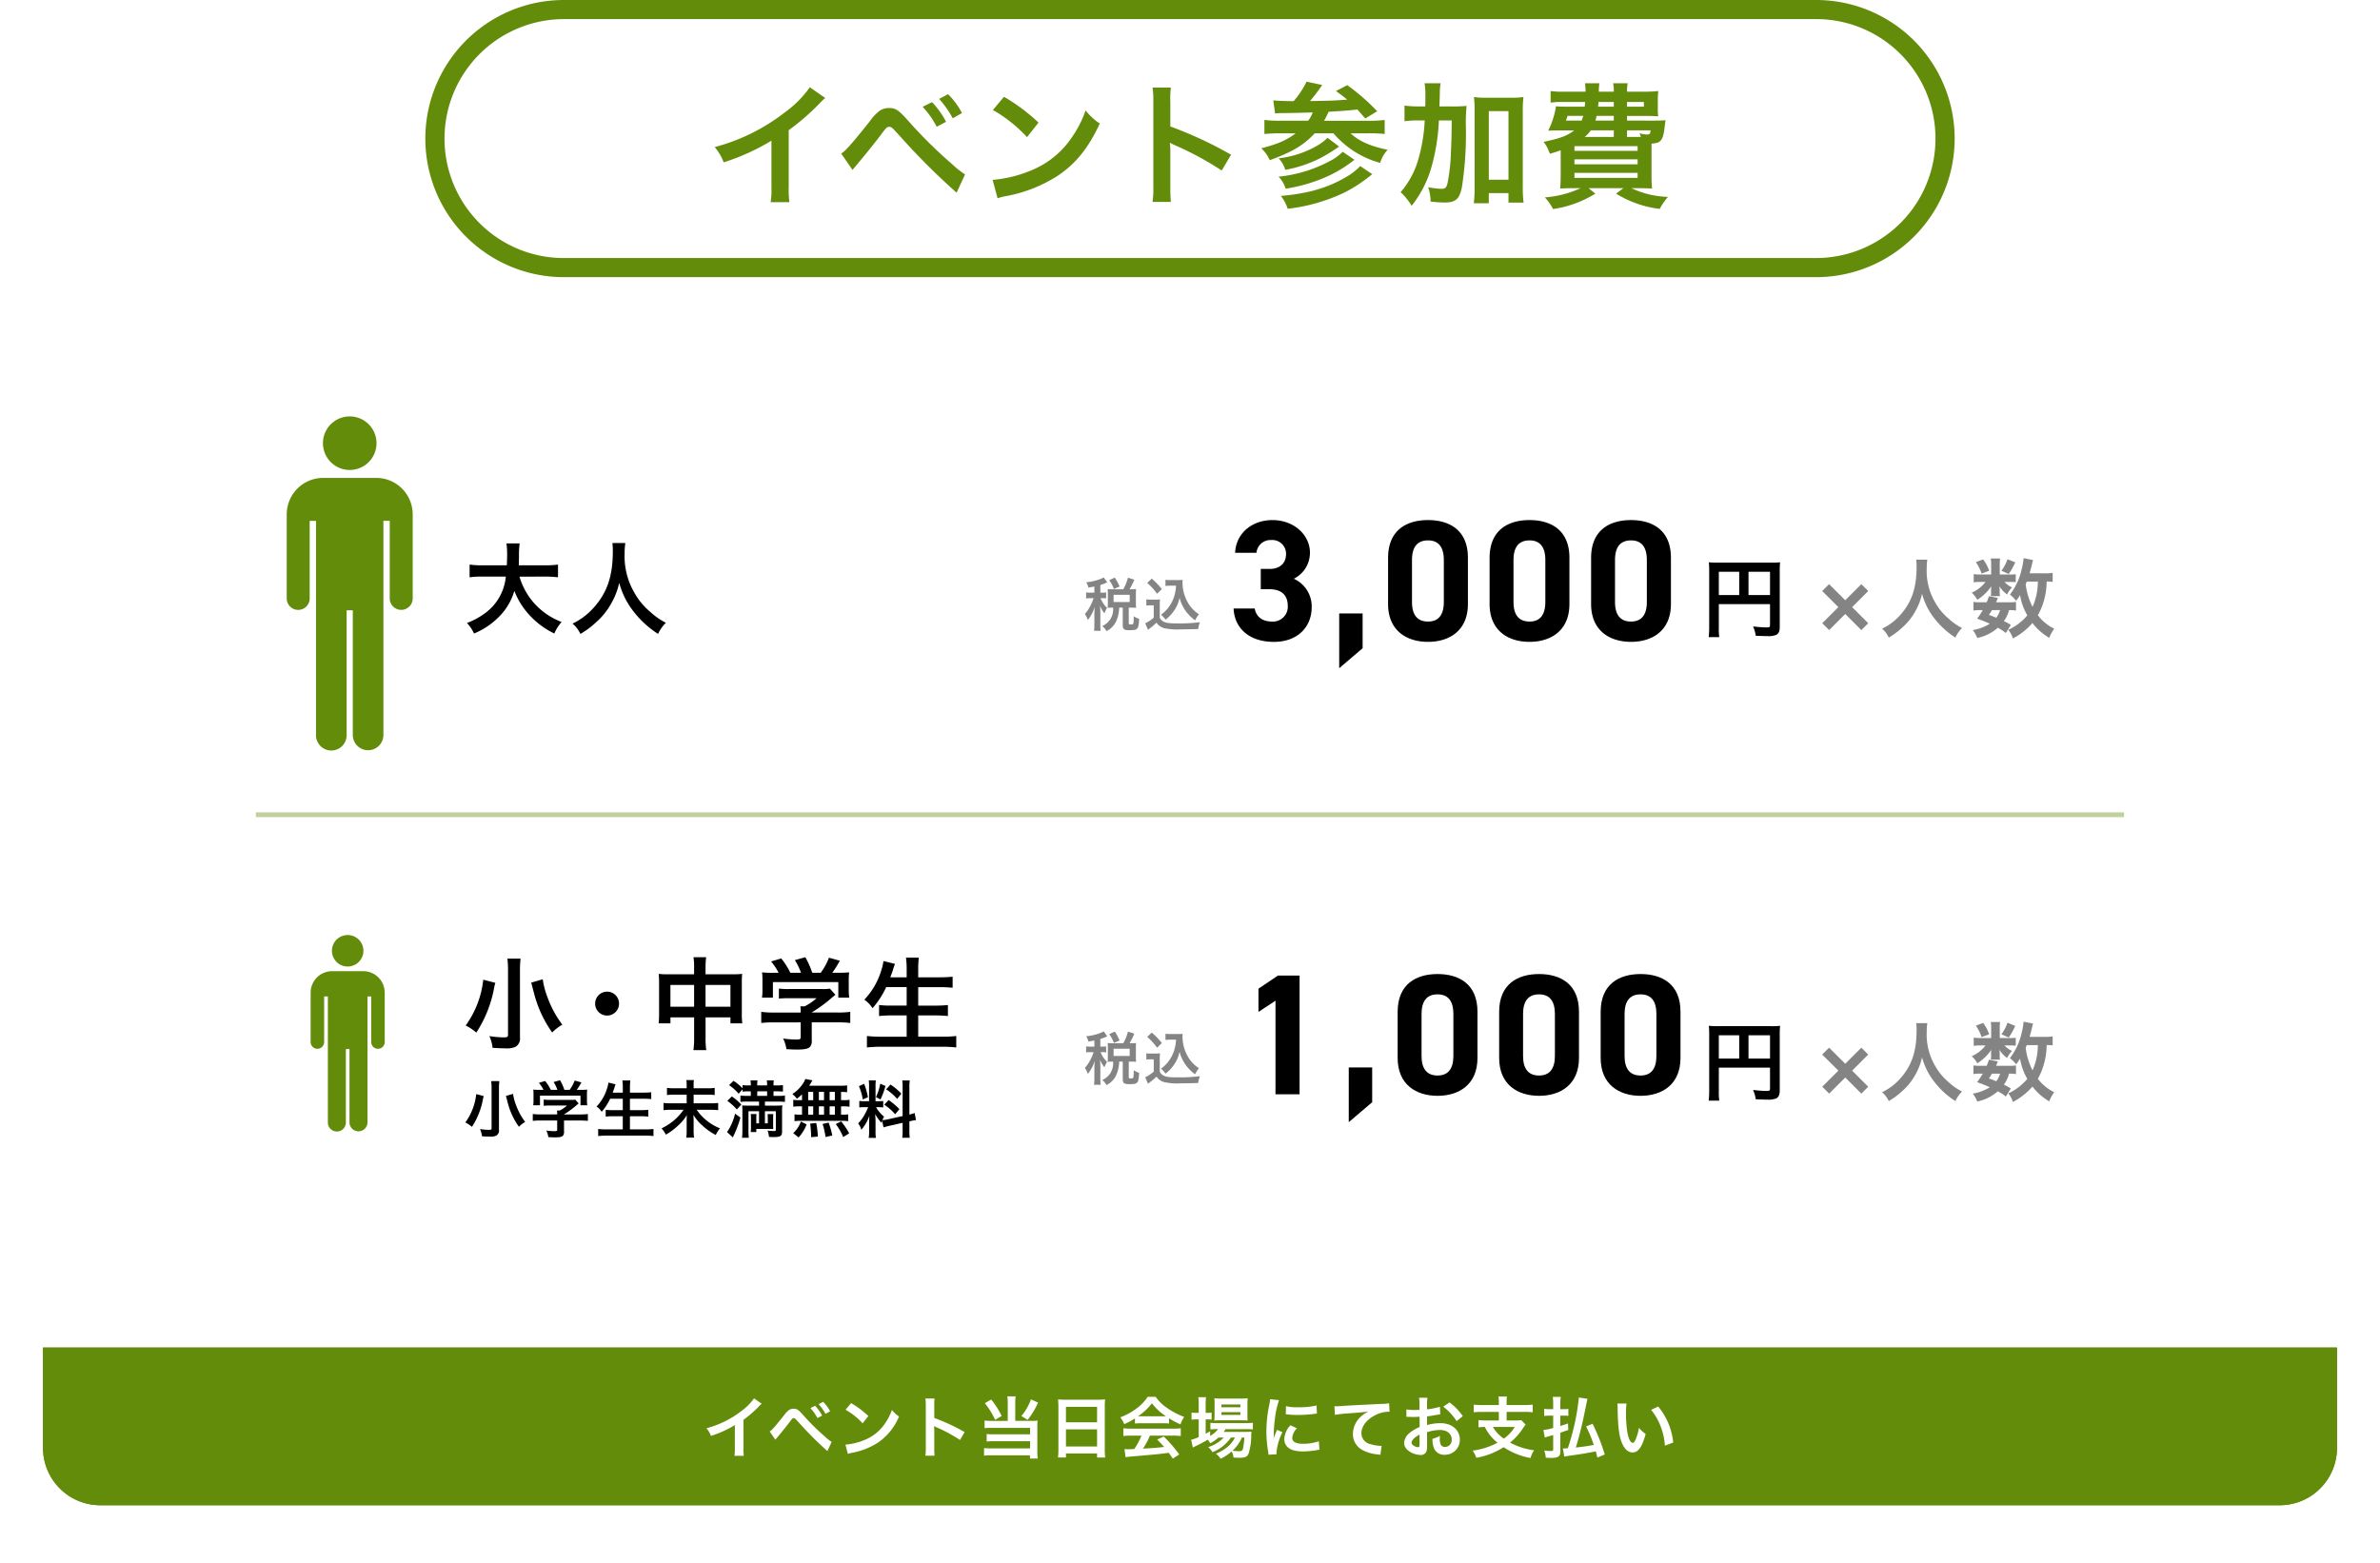
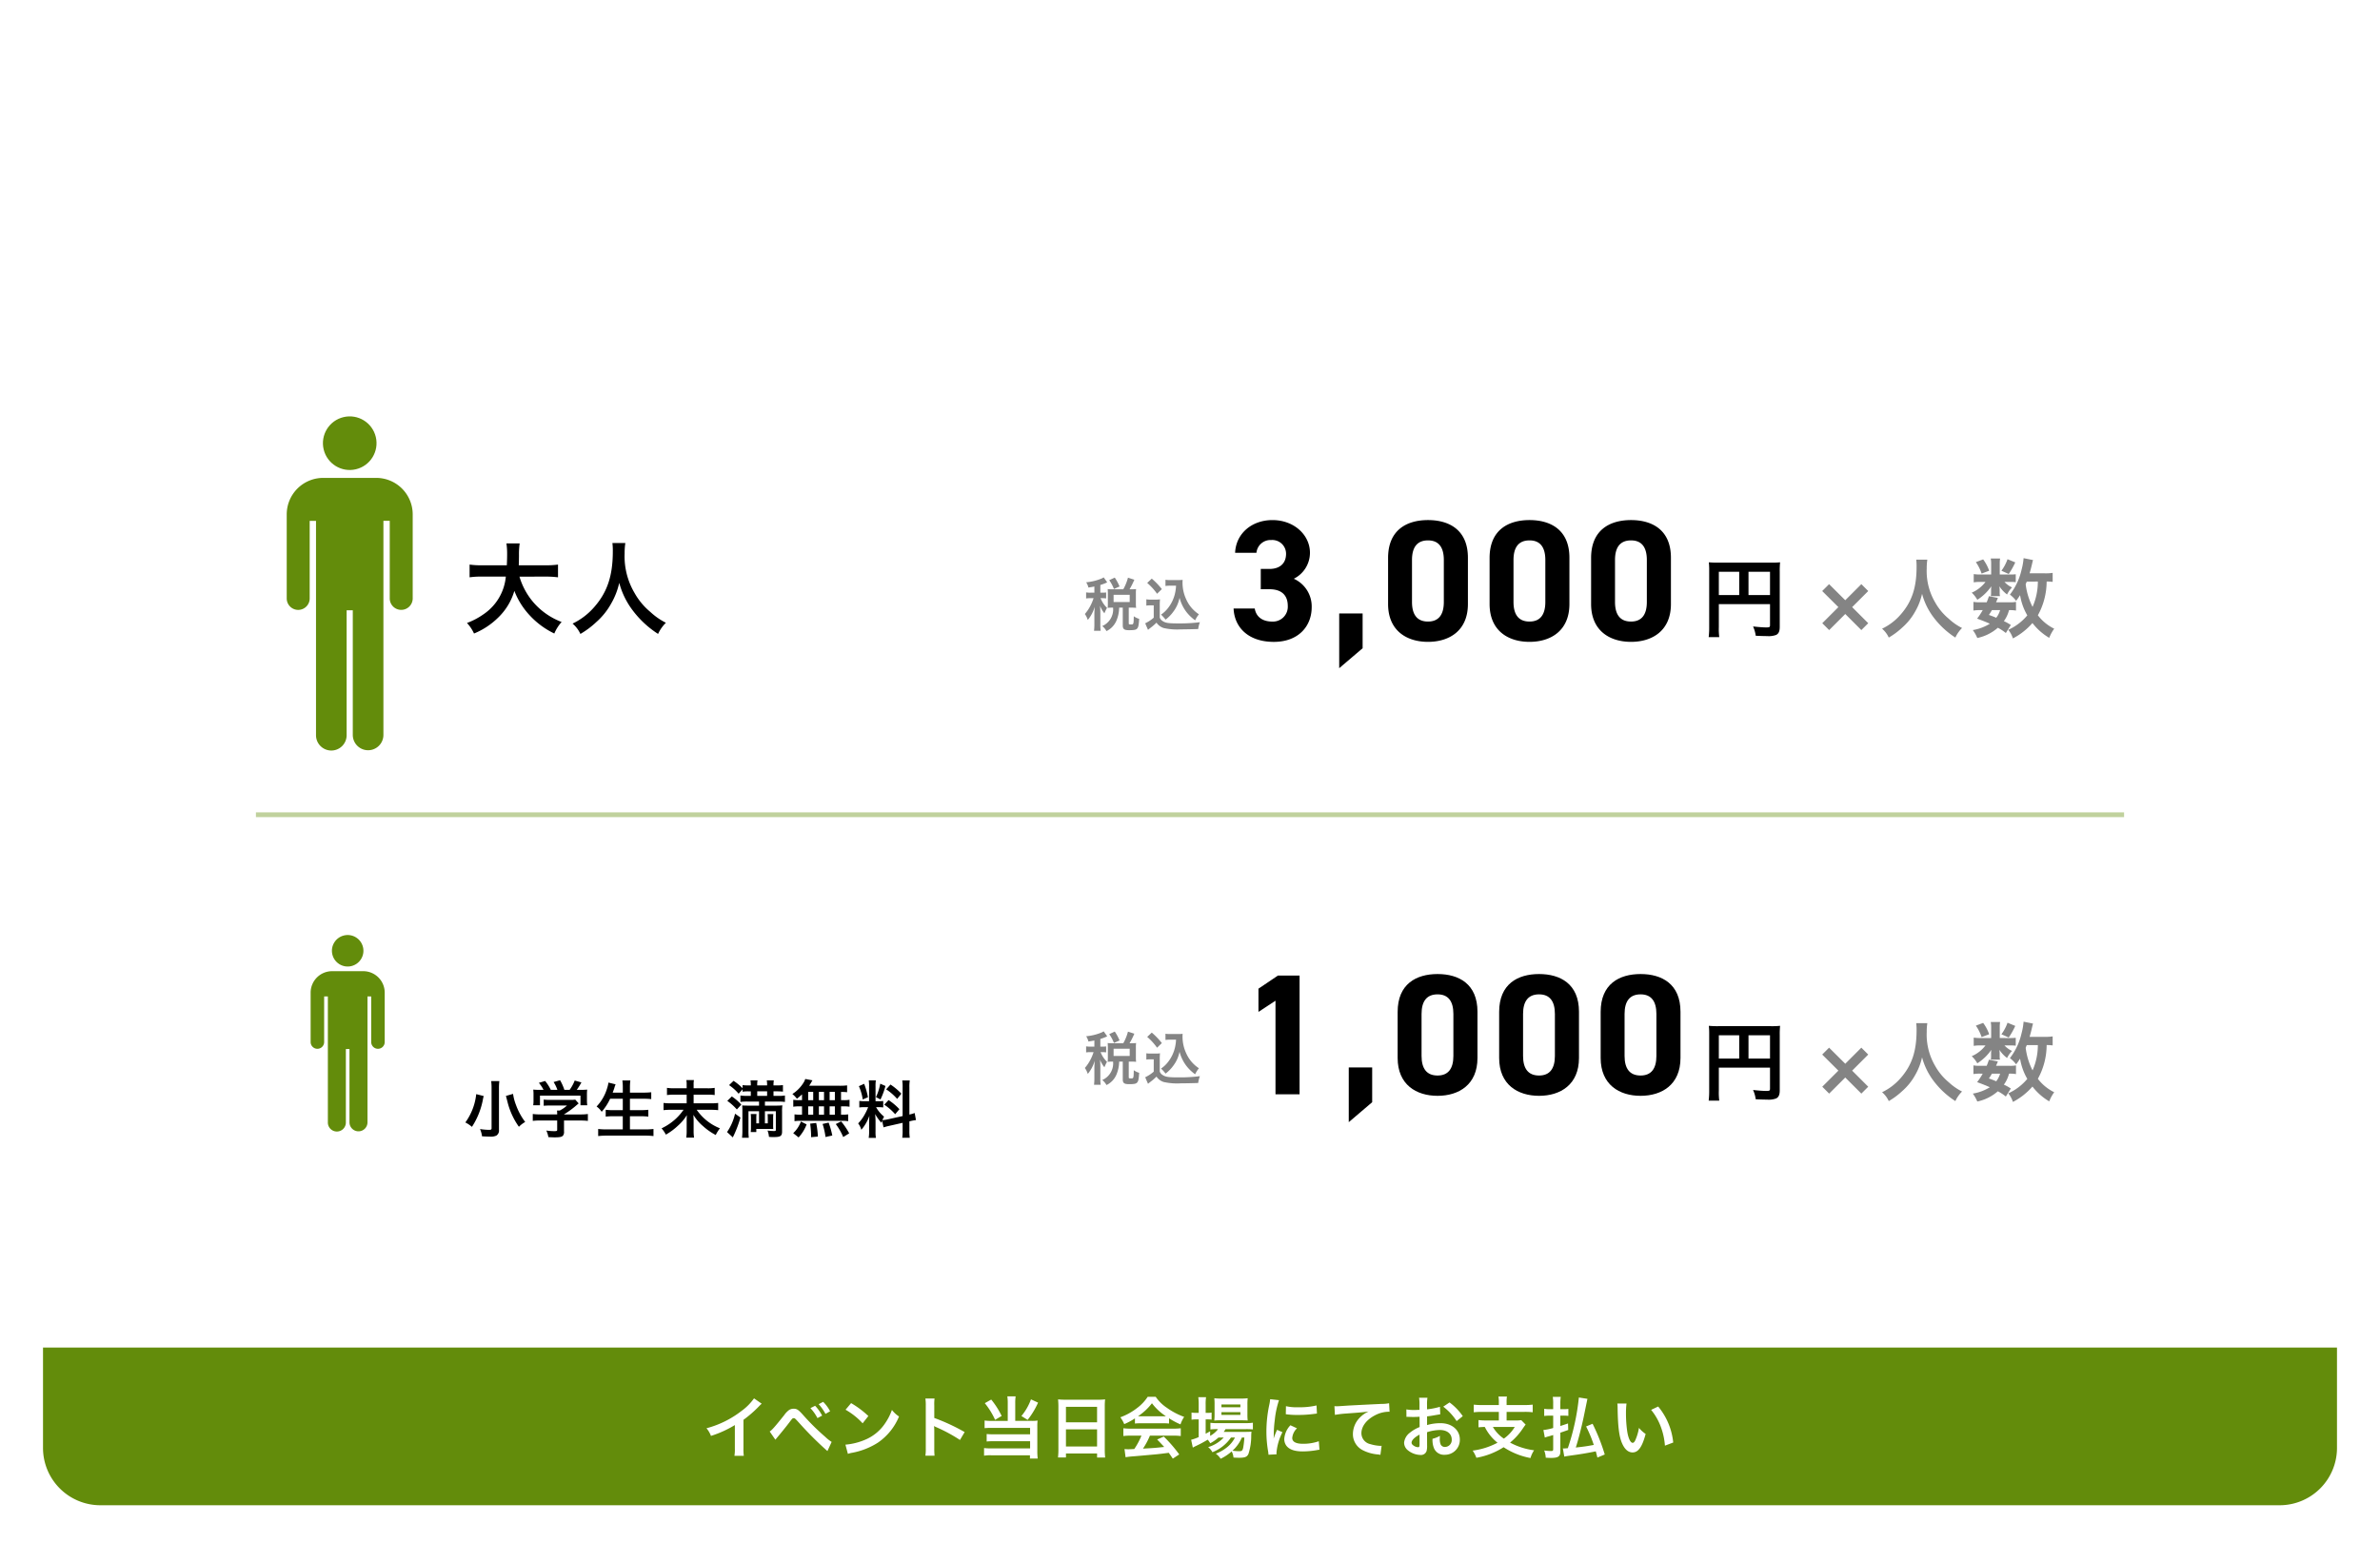
<svg xmlns="http://www.w3.org/2000/svg" width="498" height="327" viewBox="0 0 498 327">
  <defs>
    <filter id="a" x="0" y="19" width="498" height="308" filterUnits="userSpaceOnUse">
      <feOffset dy="3" />
      <feGaussianBlur stdDeviation="3" result="blur" />
      <feFlood flood-opacity=".161" />
      <feComposite operator="in" in2="blur" />
      <feComposite in="SourceGraphic" />
    </filter>
  </defs>
  <g data-name="グループ 1333">
    <g filter="url(#a)">
      <path data-name="パス 1724" d="M21 25h456a12 12 0 0112 12v266a12 12 0 01-12 12H21a12 12 0 01-12-12V37a12 12 0 0112-12z" fill="#fff" />
    </g>
    <path data-name="パス 1725" d="M118 0h262a29 29 0 010 58H118a29 29 0 010-58z" fill="#fff" />
-     <path data-name="長方形 8 - アウトライン" d="M118 4a25.008 25.008 0 00-9.73 48.037A24.84 24.84 0 00118 54h262a25.008 25.008 0 009.73-48.037A24.84 24.84 0 00380 4H118m0-4h262a29 29 0 010 58H118a29 29 0 010-58z" fill="#638c0b" />
-     <path data-name="パス 1726" d="M169.452 18.264a22.4 22.4 0 01-5.208 5.236 40.892 40.892 0 01-14.7 7.28 10.532 10.532 0 011.876 3.192 45.366 45.366 0 0010-4.536v9.856a15.749 15.749 0 01-.168 3.024h3.92a21.182 21.182 0 01-.14-3.108V27.252a49.514 49.514 0 006.608-5.768 11.534 11.534 0 011.036-.98zm8.932 17.3c.392-.476.5-.616.952-1.148 1.512-1.792 3.864-4.7 5.012-6.244s1.26-1.624 1.708-1.624c.476 0 .476 0 2.268 1.96a142.678 142.678 0 0011.844 11.82l1.764-3.836a16.829 16.829 0 01-2.66-2.1 96.212 96.212 0 01-9.072-8.932c-2.128-2.408-2.772-2.856-4.172-2.856a3.561 3.561 0 00-1.9.532 9.478 9.478 0 00-2.1 2.212c-3.752 4.7-5.208 6.356-6.02 6.776zm14.672-13.216A18.9 18.9 0 01196 26.524l1.96-1.036a18.146 18.146 0 00-2.94-4.116zm8.232 1.316a15.5 15.5 0 00-2.912-3.948l-1.876.98a20.63 20.63 0 012.856 4.06zm6.468-.644a29.4 29.4 0 017.14 5.684l2.408-3.052a39.656 39.656 0 00-7.224-5.4zm.98 18.48a9.912 9.912 0 011.848-.472 30.244 30.244 0 0010.668-4.2c3.836-2.548 6.5-5.852 8.876-10.976a12.074 12.074 0 01-2.968-2.744 23.381 23.381 0 01-2.856 5.6 18.707 18.707 0 01-8.316 6.86 26.68 26.68 0 01-8.288 2.072zm36.264.76a30.782 30.782 0 01-.112-3.108V31.76a14.476 14.476 0 00-.112-1.9 9.047 9.047 0 00.952.476 66.246 66.246 0 019.908 5.344l1.96-3.3a82.262 82.262 0 00-12.712-5.912V21.26a18.77 18.77 0 01.116-2.94h-3.84a18 18 0 01.168 2.856v17.948a18.862 18.862 0 01-.168 3.136zm21.808-18.508a11.992 11.992 0 011.456-.084 281.39 281.39 0 006.412-.14 6.317 6.317 0 01-.952 1.736h-5.88a23.983 23.983 0 01-3.276-.168v2.94c.9-.084 2.072-.14 3.332-.14h3.22c-2.016 1.484-3.64 2.212-7.2 3.136a7.208 7.208 0 011.764 2.492c4.736-1.736 7.06-3.108 9.416-5.624h3.92a19.622 19.622 0 009.772 6.188 6.927 6.927 0 011.564-2.748c-3.584-.728-5.992-1.792-7.756-3.444h3.836a32.933 32.933 0 013.3.14V25.1a22.986 22.986 0 01-3.332.168h-9.348c.42-.756.588-1.092.952-1.876 2.716-.168 4.088-.252 6.02-.476l1.652 1.876 2.492-1.512a43.985 43.985 0 00-6.272-5.46l-2.352 1.232c1.148.84 1.484 1.092 2.352 1.792-2.436.2-3.024.224-7.784.308.812-.952 1.6-2.016 2.3-3a4.1 4.1 0 01.252-.364l-3.276-.7a18.467 18.467 0 01-2.716 4.088c-1.932-.028-3.36-.084-4.256-.168zm17.808 11a12.233 12.233 0 01-2.916 2.272c-3.888 2.296-7.948 3.476-13.688 3.976a8.352 8.352 0 011.428 2.688 37.256 37.256 0 0011.676-3.3 30.75 30.75 0 006.02-3.948zm-6.832-5.908a10.393 10.393 0 01-1.96 1.512 20.719 20.719 0 01-8.26 2.772 6.256 6.256 0 011.372 2.412 26.472 26.472 0 007.2-2.38 34.966 34.966 0 004.06-2.492zm3.164 2.916a10.082 10.082 0 01-2.716 1.96 28.562 28.562 0 01-10.7 3.248 6.34 6.34 0 011.484 2.52 33.634 33.634 0 008.092-2.3 26.785 26.785 0 006.3-3.752zm20.244-9.492c.084-2.464.084-2.464.084-3a9.908 9.908 0 01.168-1.848h-3.36a14.654 14.654 0 01.168 2.492c0 1.484 0 1.54-.028 2.352h-1.26a20.579 20.579 0 01-3.08-.168v3.276a19.63 19.63 0 012.828-.168h1.4a35.072 35.072 0 01-1.312 8.04 17.993 17.993 0 01-3.728 6.972 12.519 12.519 0 012.3 2.856 23.29 23.29 0 004.28-8.572 42.443 42.443 0 001.428-9.3h2.688c-.056 4.1-.056 4.1-.168 6.56a39 39 0 01-.728 6.64c-.252.924-.5 1.12-1.288 1.12a17.526 17.526 0 01-2.744-.34 9.6 9.6 0 01.5 3 26.817 26.817 0 002.94.2c2.3 0 3.108-.728 3.612-3.192a73.281 73.281 0 00.84-12.46 35.434 35.434 0 01.14-4.564 30.69 30.69 0 01-3.136.112zm10.332 18.144h4.116V42.4h3.16a23.5 23.5 0 01-.168-3.108V23.248a22.192 22.192 0 01.14-2.94 16.144 16.144 0 01-2.52.14h-5.32a16.812 16.812 0 01-2.52-.14 22.192 22.192 0 01.14 2.94V39.32a26.015 26.015 0 01-.168 3.22h3.136zm0-17.164h4.116v14.364h-4.116zm28.924 1.988v-.98h3.78c1.008 0 1.848.028 2.744.084a13.066 13.066 0 01-.084-1.988v-1.12a14.361 14.361 0 01.112-2.184 25.51 25.51 0 01-2.744.14h-3.808a8.181 8.181 0 01.14-1.764h-3.052a7.724 7.724 0 01.14 1.764h-3.136a14.474 14.474 0 01.112-1.764h-3a10.768 10.768 0 01.112 1.764h-4.62a16.539 16.539 0 01-2.688-.14v2.436a15.915 15.915 0 012.688-.14h4.536c0 .308-.028.308-.084.98h-3.664c-1.12 0-1.792-.028-2.352-.084a17.158 17.158 0 01-1.624 5.1 77.103 77.103 0 012.324-.056h3.108c-1.484 1.148-2.856 1.652-6.412 2.408a6.774 6.774 0 011.124 1.984l.224.5c1.092-.336 1.484-.448 2.24-.728v5.212c0 1.2-.056 2.3-.112 2.8.644-.056 1.764-.084 2.968-.084h1.316a21.81 21.81 0 01-7.48 1.932 11.327 11.327 0 011.708 2.436 22.894 22.894 0 008.848-3.22l-1.4-1.148h7.28l-1.54 1.148a22.585 22.585 0 009.128 3.192 13.7 13.7 0 011.736-2.516 19.025 19.025 0 01-7.644-1.82h1.344c1.148 0 2.38.028 2.968.084a28.128 28.128 0 01-.112-2.968v-6.44c1.9-.112 2.352-.644 2.688-3 .168-1.428.168-1.428.252-1.9-.644.056-1.148.084-2.38.084zm2.38 3.416h-2.38V27.28h4.928c-.084.756-.2.868-.756.868a6.388 6.388 0 01-1.568-.252 3.142 3.142 0 01.28.756zm-5.152 0H331.6a6.306 6.306 0 001.26-1.372h4.816zm-6.384-4.4c-.14.42-.2.588-.336.98h-3.3a6.49 6.49 0 00.336-.98zm6.384 0v.98h-3.836c.112-.42.14-.56.252-.98zm0-2.912v.98H334.4c.028-.448.056-.588.056-.98zm2.772 0h3.528v.98h-3.528zm-11 9.24h13.212v.98h-13.216zm0 2.772h13.212v1.036h-13.216zm0 2.828h13.212v1.04h-13.216z" fill="#638c0b" />
    <path data-name="パス 1727" d="M114.136 120.668a18.694 18.694 0 012.625.147v-2.667a17.487 17.487 0 01-2.646.147h-5.565c.021-.777.042-1.26.042-2.121a15.643 15.643 0 01.147-2.457h-2.772a14.031 14.031 0 01.147 2.1c0 1.092-.021 1.428-.063 2.478h-5.145a16.6 16.6 0 01-2.646-.147v2.667a15.959 15.959 0 012.625-.147h4.956a10.675 10.675 0 01-4.725 7.917 15.072 15.072 0 01-3.402 1.785 8.243 8.243 0 011.47 2.205 15.566 15.566 0 005.016-3.297 12.7 12.7 0 003.426-5.628 15.762 15.762 0 003.174 5.082 17.044 17.044 0 005.187 3.843 8.647 8.647 0 011.53-2.415 14.655 14.655 0 01-5.8-3.99 14.664 14.664 0 01-3.024-5.5zm14.007-7.035a13.736 13.736 0 01.084 1.764c0 5.04-1.134 8.484-3.843 11.592a14 14 0 01-4.578 3.511 6.282 6.282 0 011.638 2.163 17.712 17.712 0 003.256-2.419 14.621 14.621 0 003.234-4.032 15.027 15.027 0 001.637-4.242 16.6 16.6 0 002.793 5.73 20.442 20.442 0 005.336 4.959 7.813 7.813 0 011.636-2.331 13.985 13.985 0 01-3.255-2.268 14.076 14.076 0 01-3.318-3.99 15.074 15.074 0 01-2.063-8.27 13.894 13.894 0 01.147-2.163z" />
    <path data-name="パス 1729" d="M263.808 123.308h1.836c2.556 0 3.816 1.3 3.816 3.492a3.108 3.108 0 01-3.24 3.276c-2.232 0-3.42-1.152-3.672-2.736h-4.428c.18 4.032 3.168 6.984 8.424 6.984 5.112 0 7.92-3.24 7.92-7.272a6.354 6.354 0 00-3.744-5.94 6.077 6.077 0 003.38-5.436c0-3.708-3.312-6.84-7.848-6.84-4.284 0-7.632 2.772-7.812 6.84h4.464a2.955 2.955 0 013.096-2.664 2.879 2.879 0 013.1 2.88c0 2.088-1.4 3.168-3.456 3.168h-1.836zm21.312 5.076h-4.9v11.448l4.9-4.176zm22.032-11.664c0-5.8-3.888-7.884-8.352-7.884s-8.352 2.088-8.352 7.92v9.644c0 5.58 3.888 7.92 8.352 7.92s8.352-2.34 8.352-7.92zm-5.04.468v8.784c0 2.664-1.08 4.1-3.312 4.1-2.268 0-3.348-1.44-3.348-4.1v-8.784c0-2.664 1.08-4.1 3.348-4.1 2.232-.004 3.312 1.436 3.312 4.1zm26.28-.468c0-5.8-3.888-7.884-8.352-7.884s-8.352 2.088-8.352 7.92v9.644c0 5.58 3.888 7.92 8.352 7.92s8.352-2.34 8.352-7.92zm-5.04.468v8.784c0 2.664-1.08 4.1-3.312 4.1-2.268 0-3.348-1.44-3.348-4.1v-8.784c0-2.664 1.08-4.1 3.348-4.1 2.232-.004 3.312 1.436 3.312 4.1zm26.28-.468c0-5.8-3.888-7.884-8.352-7.884s-8.352 2.088-8.352 7.92v9.644c0 5.58 3.888 7.92 8.352 7.92s8.352-2.34 8.352-7.92zm-5.04.468v8.784c0 2.664-1.08 4.1-3.312 4.1-2.268 0-3.348-1.44-3.348-4.1v-8.784c0-2.664 1.08-4.1 3.348-4.1 2.232-.004 3.312 1.436 3.312 4.1z" />
    <path data-name="パス 1734" d="M359.654 126.42h10.71v4.392c0 .432-.108.486-.81.486-.648 0-1.548-.072-2.736-.2a6.926 6.926 0 01.558 1.944c.7.036 1.692.072 2.394.072a4.427 4.427 0 001.89-.25c.522-.27.74-.774.74-1.692v-11.538a17.714 17.714 0 01.072-1.962 16.5 16.5 0 01-1.962.072h-10.946a19.338 19.338 0 01-2-.072 15.508 15.508 0 01.074 1.728v11.772a17.1 17.1 0 01-.108 2.16h2.214a13.231 13.231 0 01-.09-2.088zm4.266-1.89h-4.266v-4.878h4.266zm1.944 0v-4.878h4.5v4.878z" />
    <path data-name="パス 1735" d="M359.654 223.42h10.71v4.392c0 .432-.108.486-.81.486-.648 0-1.548-.072-2.736-.2a6.926 6.926 0 01.558 1.944c.7.036 1.692.072 2.394.072a4.427 4.427 0 001.89-.25c.522-.27.74-.774.74-1.692v-11.538a17.714 17.714 0 01.072-1.962 16.5 16.5 0 01-1.962.072h-10.946a19.338 19.338 0 01-2-.072 15.508 15.508 0 01.074 1.728v11.772a17.1 17.1 0 01-.108 2.16h2.214a13.231 13.231 0 01-.09-2.088zm4.266-1.89h-4.266v-4.878h4.266zm1.944 0v-4.878h4.5v4.878z" />
    <path data-name="パス 1736" d="M386.109 128.49l3.366 3.366 1.44-1.44-3.366-3.366 3.366-3.366-1.44-1.44-3.366 3.366-3.384-3.366-1.44 1.44 3.384 3.366-3.369 3.366 1.44 1.44zm14.85-11.376a11.774 11.774 0 01.072 1.512c0 4.32-.972 7.272-3.294 9.936a12 12 0 01-3.924 3.006 5.385 5.385 0 011.4 1.854 15.182 15.182 0 002.79-2.07 12.532 12.532 0 002.776-3.452 12.88 12.88 0 001.4-3.636 14.231 14.231 0 002.398 4.91 17.522 17.522 0 004.572 4.248 6.7 6.7 0 011.4-2 11.987 11.987 0 01-2.786-1.942 12.065 12.065 0 01-2.844-3.42 12.921 12.921 0 01-1.764-7.092 11.909 11.909 0 01.126-1.854zm28.548 2.772a9.748 9.748 0 01-1.692.09h-3.132c.2-.7.36-1.314.468-1.782.144-.612.18-.774.252-.99l-1.98-.4a13.047 13.047 0 01-.432 2.448 13.214 13.214 0 01-2.43 5.184 6.317 6.317 0 011.3 1.3c.378-.5.5-.684.828-1.188a12.286 12.286 0 001.511 4.23 11.174 11.174 0 01-2.556 2.25 11 11 0 01-1.425.772 5.566 5.566 0 01.972 1.8 13.963 13.963 0 004.086-3.22 12.326 12.326 0 003.51 3.1 8.254 8.254 0 011.044-1.912 9.569 9.569 0 01-3.42-2.808 14.712 14.712 0 001.836-7.06 9.2 9.2 0 011.26.072zm-3.1 1.818A13.035 13.035 0 01425.3 127a14.157 14.157 0 01-1.44-4.734c.09-.234.09-.234.234-.558zm-5.652 9.09a9.315 9.315 0 00-1.458-.81 6.684 6.684 0 001.08-2.3 7.111 7.111 0 011.458.09v-1.822a6.365 6.365 0 01-1.332.09h-2.84c.144-.342.216-.468.378-.918l-1.872-.36a13.025 13.025 0 01-.469 1.278h-1.349a7.481 7.481 0 01-1.422-.09v1.818a7.714 7.714 0 011.422-.09h.522a15.052 15.052 0 01-1.173 1.782c1.278.468 1.764.666 2.664 1.062a9.843 9.843 0 01-3.564 1.332 7.862 7.862 0 01.936 1.656 9.441 9.441 0 004.3-2.142 9.591 9.591 0 011.674 1.1zm-2.246-3.114a4.643 4.643 0 01-.81 1.6c-.54-.234-.774-.324-1.53-.594.324-.486.378-.576.63-1.008zm-.072-7.452v-2.16a7.072 7.072 0 01.072-1.188h-1.962a5.753 5.753 0 01.09 1.224v2.124H414.5a8.566 8.566 0 01-1.512-.09v1.728a8.466 8.466 0 011.494-.09h.972a7.194 7.194 0 01-2.88 2.25 6.122 6.122 0 011.165 1.494 10.224 10.224 0 002.934-2.826 7.944 7.944 0 00-.054.774v.684a3.314 3.314 0 01-.054.594h1.926a2.7 2.7 0 01-.072-.666v-.648c0-.144-.018-.36-.054-.738a6.522 6.522 0 001.6 1.71 5.789 5.789 0 011.044-1.476 4.871 4.871 0 01-1.584-1.152h1.206a8.666 8.666 0 011.152.054v-1.656a8.3 8.3 0 01-1.152.054zm-5-2.592a9.335 9.335 0 011.202 2.394l1.584-.594a8.978 8.978 0 00-1.26-2.376zm6.624-.612a8.9 8.9 0 01-1.278 2.412l1.53.684a15.5 15.5 0 001.368-2.43z" fill="#848484" />
    <path data-name="パス 1728" d="M228.992 124.028h-.768a5.05 5.05 0 01-.96-.06v1.272a4.974 4.974 0 01.96-.06h.6a10.094 10.094 0 01-.7 1.668 8.532 8.532 0 01-1.124 1.644 4.32 4.32 0 01.612 1.248 7.722 7.722 0 001.452-2.76c-.024.3-.072 1.248-.072 1.476v2.076a11.906 11.906 0 01-.072 1.476h1.392a9.558 9.558 0 01-.072-1.476v-2.4c0-.384-.036-1.08-.072-1.368a6.189 6.189 0 00.924 1.584 7.423 7.423 0 01.432-.936l.108-.216a5.541 5.541 0 01-1.272-1.848 1.037 1.037 0 01-.084-.168h.336a5.267 5.267 0 01.84.048v-1.248a5.079 5.079 0 01-.84.048h-.372v-1.608a11.422 11.422 0 001.128-.408c.18-.084.192-.1.312-.144l-.744-1.044a2.659 2.659 0 01-.516.276 10.983 10.983 0 01-3.144.756 3.43 3.43 0 01.468 1.1c.624-.1.84-.132 1.248-.216zm3.744-.708a7.771 7.771 0 01-.96-.048c.024.276.036.588.036.876v2.16c0 .336-.012.624-.036.9a7.694 7.694 0 01.948-.048h.18a3.778 3.778 0 01-2.268 3.852 3.448 3.448 0 01.888 1.056 4.269 4.269 0 002.088-2.2 7.244 7.244 0 00.564-2.708h.756v3.7c0 .792.288 1.02 1.32 1.02 1.128 0 1.512-.084 1.74-.408.216-.292.288-.664.372-1.972a3.389 3.389 0 01-1.128-.54c-.024 1.656-.048 1.716-.536 1.716-.456 0-.516-.024-.516-.252v-3.264h.54a8.523 8.523 0 011 .048 6.6 6.6 0 01-.048-.888v-2.208a5.877 5.877 0 01.048-.84 8.261 8.261 0 01-1 .048h-.372a16.631 16.631 0 001-2l-1.332-.432a10.034 10.034 0 01-.98 2.432zm.276 1.152h3.372v1.512h-3.372zm1.248-1.74a10.482 10.482 0 00-1-1.86l-1.164.54a8.011 8.011 0 01.988 1.848zm11.82-.168a8.834 8.834 0 01-.228 1.668 7.781 7.781 0 01-1.332 2.856 6.45 6.45 0 01-1.584 1.536 6.849 6.849 0 01.948 1.044 7.663 7.663 0 001.616-1.644 7.055 7.055 0 001.312-2.924 8.487 8.487 0 001.344 2.84 8.66 8.66 0 001.92 1.872 5.762 5.762 0 01.792-1.26 7.2 7.2 0 01-2.64-3.084 8.235 8.235 0 01-.792-3.48c0-.2 0-.372.024-.648a5.677 5.677 0 01-.876.048h-1.716a5.322 5.322 0 01-1-.06v1.3a6.072 6.072 0 011-.06zm-6.036-.576a12.337 12.337 0 012.064 2.268l1-.972a14.821 14.821 0 00-2.108-2.196zm-.18 4.752a4.423 4.423 0 01.816-.06h.732v2.58a7.635 7.635 0 01-1.788 1.176l.588 1.364.18-.14c.084-.072.156-.132.36-.288a10.882 10.882 0 001.236-1.072 2.859 2.859 0 001.524 1.132 12.864 12.864 0 003.564.276c.828 0 2.568-.036 3.636-.072a6.559 6.559 0 01.36-1.428 33.08 33.08 0 01-4.452.252c-2.064 0-2.688-.084-3.264-.444a1.505 1.505 0 01-.684-.768v-2.508a12.343 12.343 0 01.048-1.32 5.2 5.2 0 01-.912.06h-.984a5.367 5.367 0 01-.96-.06z" fill="#848484" />
    <path data-name="パス 1730" d="M228.992 219.028h-.768a5.05 5.05 0 01-.96-.06v1.272a4.974 4.974 0 01.96-.06h.6a10.094 10.094 0 01-.7 1.668 8.532 8.532 0 01-1.124 1.644 4.32 4.32 0 01.612 1.248 7.722 7.722 0 001.452-2.76c-.024.3-.072 1.248-.072 1.476v2.076a11.906 11.906 0 01-.072 1.476h1.392a9.558 9.558 0 01-.072-1.476v-2.4c0-.384-.036-1.08-.072-1.368a6.189 6.189 0 00.924 1.584 7.423 7.423 0 01.432-.936l.108-.216a5.541 5.541 0 01-1.272-1.848 1.037 1.037 0 01-.084-.168h.336a5.267 5.267 0 01.84.048v-1.248a5.079 5.079 0 01-.84.048h-.372v-1.608a11.422 11.422 0 001.128-.408c.18-.084.192-.1.312-.144l-.744-1.044a2.659 2.659 0 01-.516.276 10.983 10.983 0 01-3.144.756 3.43 3.43 0 01.468 1.1c.624-.1.84-.132 1.248-.216zm3.744-.708a7.771 7.771 0 01-.96-.048c.024.276.036.588.036.876v2.16c0 .336-.012.624-.036.9a7.694 7.694 0 01.948-.048h.18a3.778 3.778 0 01-2.268 3.852 3.448 3.448 0 01.888 1.056 4.269 4.269 0 002.088-2.2 7.244 7.244 0 00.564-2.708h.756v3.7c0 .792.288 1.02 1.32 1.02 1.128 0 1.512-.084 1.74-.408.216-.292.288-.664.372-1.972a3.389 3.389 0 01-1.128-.54c-.024 1.656-.048 1.716-.536 1.716-.456 0-.516-.024-.516-.252v-3.264h.54a8.523 8.523 0 011 .048 6.6 6.6 0 01-.048-.888v-2.208a5.877 5.877 0 01.048-.84 8.261 8.261 0 01-1 .048h-.372a16.631 16.631 0 001-2l-1.332-.432a10.034 10.034 0 01-.98 2.432zm.276 1.152h3.372v1.512h-3.372zm1.248-1.74a10.482 10.482 0 00-1-1.86l-1.164.54a8.011 8.011 0 01.988 1.848zm11.82-.168a8.834 8.834 0 01-.228 1.668 7.781 7.781 0 01-1.332 2.856 6.45 6.45 0 01-1.584 1.536 6.849 6.849 0 01.948 1.044 7.663 7.663 0 001.616-1.644 7.055 7.055 0 001.312-2.924 8.487 8.487 0 001.344 2.84 8.66 8.66 0 001.92 1.872 5.762 5.762 0 01.792-1.26 7.2 7.2 0 01-2.64-3.084 8.235 8.235 0 01-.792-3.48c0-.2 0-.372.024-.648a5.677 5.677 0 01-.876.048h-1.716a5.322 5.322 0 01-1-.06v1.3a6.072 6.072 0 011-.06zm-6.036-.576a12.337 12.337 0 012.064 2.268l1-.972a14.821 14.821 0 00-2.108-2.196zm-.18 4.752a4.423 4.423 0 01.816-.06h.732v2.58a7.635 7.635 0 01-1.788 1.176l.588 1.364.18-.14c.084-.072.156-.132.36-.288a10.882 10.882 0 001.236-1.072 2.859 2.859 0 001.524 1.132 12.864 12.864 0 003.564.276c.828 0 2.568-.036 3.636-.072a6.559 6.559 0 01.36-1.428 33.08 33.08 0 01-4.452.252c-2.064 0-2.688-.084-3.264-.444a1.505 1.505 0 01-.684-.768v-2.508a12.343 12.343 0 01.048-1.32 5.2 5.2 0 01-.912.06h-.984a5.367 5.367 0 01-.96-.06z" fill="#848484" />
    <path data-name="パス 1737" d="M386.109 225.49l3.366 3.366 1.44-1.44-3.366-3.366 3.366-3.366-1.44-1.44-3.366 3.366-3.384-3.366-1.44 1.44 3.384 3.366-3.369 3.366 1.44 1.44zm14.85-11.376a11.774 11.774 0 01.072 1.512c0 4.32-.972 7.272-3.294 9.936a12 12 0 01-3.924 3.006 5.385 5.385 0 011.4 1.854 15.182 15.182 0 002.79-2.07 12.532 12.532 0 002.776-3.452 12.88 12.88 0 001.4-3.636 14.231 14.231 0 002.398 4.91 17.522 17.522 0 004.572 4.248 6.7 6.7 0 011.4-2 11.987 11.987 0 01-2.786-1.942 12.065 12.065 0 01-2.844-3.42 12.921 12.921 0 01-1.764-7.092 11.909 11.909 0 01.126-1.854zm28.548 2.772a9.748 9.748 0 01-1.692.09h-3.132c.2-.7.36-1.314.468-1.782.144-.612.18-.774.252-.99l-1.98-.4a13.047 13.047 0 01-.432 2.448 13.214 13.214 0 01-2.43 5.184 6.317 6.317 0 011.3 1.3c.378-.5.5-.684.828-1.188a12.286 12.286 0 001.511 4.23 11.174 11.174 0 01-2.556 2.25 11 11 0 01-1.425.772 5.566 5.566 0 01.972 1.8 13.963 13.963 0 004.086-3.22 12.326 12.326 0 003.51 3.1 8.254 8.254 0 011.044-1.912 9.569 9.569 0 01-3.42-2.808 14.712 14.712 0 001.836-7.06 9.2 9.2 0 011.26.072zm-3.1 1.818A13.035 13.035 0 01425.3 224a14.157 14.157 0 01-1.44-4.734c.09-.234.09-.234.234-.558zm-5.652 9.09a9.315 9.315 0 00-1.458-.81 6.684 6.684 0 001.08-2.3 7.111 7.111 0 011.458.09v-1.822a6.365 6.365 0 01-1.332.09h-2.84c.144-.342.216-.468.378-.918l-1.872-.36a13.025 13.025 0 01-.469 1.278h-1.349a7.481 7.481 0 01-1.422-.09v1.818a7.714 7.714 0 011.422-.09h.522a15.052 15.052 0 01-1.173 1.782c1.278.468 1.764.666 2.664 1.062a9.843 9.843 0 01-3.564 1.332 7.862 7.862 0 01.936 1.656 9.441 9.441 0 004.3-2.142 9.591 9.591 0 011.674 1.1zm-2.246-3.114a4.643 4.643 0 01-.81 1.6c-.54-.234-.774-.324-1.53-.594.324-.486.378-.576.63-1.008zm-.072-7.452v-2.16a7.072 7.072 0 01.072-1.188h-1.962a5.753 5.753 0 01.09 1.224v2.124H414.5a8.566 8.566 0 01-1.512-.09v1.728a8.466 8.466 0 011.494-.09h.972a7.194 7.194 0 01-2.88 2.25 6.122 6.122 0 011.165 1.494 10.224 10.224 0 002.934-2.826 7.944 7.944 0 00-.054.774v.684a3.314 3.314 0 01-.054.594h1.926a2.7 2.7 0 01-.072-.666v-.648c0-.144-.018-.36-.054-.738a6.522 6.522 0 001.6 1.71 5.789 5.789 0 011.044-1.476 4.871 4.871 0 01-1.584-1.152h1.206a8.666 8.666 0 011.152.054v-1.656a8.3 8.3 0 01-1.152.054zm-5-2.592a9.335 9.335 0 011.202 2.394l1.584-.594a8.978 8.978 0 00-1.26-2.376zm6.624-.612a8.9 8.9 0 01-1.278 2.412l1.53.684a15.5 15.5 0 001.368-2.43z" fill="#848484" />
-     <path data-name="パス 1731" d="M106.177 200.612a20.318 20.318 0 01.123 2.541v13.44c0 .4-.21.5-.9.5a20.681 20.681 0 01-3-.273 8.377 8.377 0 01.672 2.457c1.008.063 1.89.105 2.688.105a4.282 4.282 0 002.184-.357 2.037 2.037 0 00.856-1.97v-13.881a20.459 20.459 0 01.126-2.562zm4.977 5.019c.42 1.575.63 2.394.651 2.478a24.8 24.8 0 003.738 7.959 9.607 9.607 0 012.121-1.638 21.8 21.8 0 01-3.129-5.8 16.378 16.378 0 01-.966-3.7zm-10.038-.609a19.922 19.922 0 01-3.675 9.578 10.818 10.818 0 012.226 1.489 25.542 25.542 0 003.78-9.66c.063-.231.063-.252.126-.5.021-.063.042-.147.084-.252zm25.914 2.5a2.492 2.492 0 00-2.5 2.5 2.492 2.492 0 002.5 2.5 2.492 2.492 0 002.5-2.5 2.492 2.492 0 00-2.5-2.501zm18.207-3.633h-5.523a16.18 16.18 0 01-1.89-.084 16.44 16.44 0 01.084 1.827v6.426a15.739 15.739 0 01-.1 2.1h2.478V212.9h4.956v4.26a17.607 17.607 0 01-.147 2.6h2.688a16.52 16.52 0 01-.147-2.6v-4.26h5.208v1.26h2.478a14.453 14.453 0 01-.1-2.1v-6.4a15.417 15.417 0 01.078-1.86 15.018 15.018 0 01-1.911.084h-5.758v-1.365a15.4 15.4 0 01.126-2.2h-2.646a13.615 13.615 0 01.126 2.289zm0 2.226v4.557h-4.956v-4.557zm2.394 4.557v-4.557h5.208v4.557zm19.908 3.275v3.108c0 .42-.147.483-1.071.483a19.115 19.115 0 01-2.6-.21 7.969 7.969 0 01.693 2.226c1.092.063 1.785.084 2.058.084 1.89 0 2.6-.168 2.961-.693a2.028 2.028 0 00.273-1.323v-3.675h5.46a20.746 20.746 0 012.6.126v-2.331a17.3 17.3 0 01-2.583.147h-5.481v-.021a29.4 29.4 0 004.2-3.066c.4-.336.4-.336.756-.63l-1.155-1.281a9.491 9.491 0 01-1.6.084h-6.95a15.314 15.314 0 01-2.121-.1v2.1a20.8 20.8 0 012.1-.084h5.775a11.121 11.121 0 01-2.478 1.7h-.9a9.824 9.824 0 01.063 1.155v.147h-5.712a17.819 17.819 0 01-2.541-.147v2.331a20.459 20.459 0 012.562-.126zm-5.607-10.374a20.2 20.2 0 01-2.478-.084 13.8 13.8 0 01.084 1.743v1.932a9.207 9.207 0 01-.1 1.617h2.289v-3.255h13.687v3.255h2.286a12.73 12.73 0 01-.105-1.6v-1.953a13.18 13.18 0 01.084-1.743 25.277 25.277 0 01-2.583.084h-.945a22 22 0 001.575-2.52l-2.268-.63a13.913 13.913 0 01-1.722 3.15h-1.782a16.616 16.616 0 00-1.449-3.255l-2.184.609a12.282 12.282 0 011.279 2.65h-2.224a15.484 15.484 0 00-1.911-3l-2.121.63a12.165 12.165 0 011.575 2.373zm27.783 3v3.867h-3.255a19.27 19.27 0 01-2.52-.126v2.31a22.027 22.027 0 012.541-.124h3.234v4.45h-5.4a24.622 24.622 0 01-2.915-.15v2.4a27.005 27.005 0 012.982-.147h12.852a24.482 24.482 0 012.856.147v-2.4a23.018 23.018 0 01-2.919.147h-5.041V212.5h3.633a23.345 23.345 0 012.583.126v-2.31a21.8 21.8 0 01-2.583.126h-3.633v-3.864h4.431c1.008 0 1.869.042 2.772.126v-2.31c-.861.084-1.764.126-2.835.126h-4.368v-1.62a19.58 19.58 0 01.126-2.5h-2.688a17.123 17.123 0 01.147 2.52v1.6h-3.423q.409-1.1.567-1.575a5.032 5.032 0 01.21-.693 3.319 3.319 0 00.189-.546l-2.394-.588a11.4 11.4 0 01-.462 1.953 15.23 15.23 0 01-3.549 6.129 6.371 6.371 0 011.722 1.785 18.554 18.554 0 002.856-4.41z" />
    <path data-name="パス 1733" d="M102.781 226.236a12.578 12.578 0 01.078 1.573v8.32c0 .247-.13.312-.559.312a12.8 12.8 0 01-1.859-.169 5.186 5.186 0 01.416 1.521c.624.039 1.17.065 1.664.065a2.651 2.651 0 001.352-.221 1.261 1.261 0 00.533-1.222v-8.593a12.665 12.665 0 01.078-1.586zm3.081 3.107c.26.975.39 1.482.4 1.534a15.353 15.353 0 002.317 4.923 5.947 5.947 0 011.313-1.01 13.5 13.5 0 01-1.937-3.59 10.139 10.139 0 01-.6-2.288zm-6.214-.377a12.332 12.332 0 01-2.275 5.928 6.7 6.7 0 011.378.923 15.812 15.812 0 002.34-5.98c.039-.143.039-.156.078-.312.013-.039.026-.091.052-.156zm16.939 5.525v1.924c0 .26-.091.3-.663.3a11.833 11.833 0 01-1.612-.13 4.933 4.933 0 01.429 1.377c.676.039 1.105.052 1.274.052 1.17 0 1.612-.1 1.833-.429a1.255 1.255 0 00.169-.819v-2.275h3.38a12.843 12.843 0 011.612.078v-1.443a10.708 10.708 0 01-1.6.091h-3.393v-.017a18.2 18.2 0 002.6-1.9c.247-.208.247-.208.468-.39l-.715-.793a5.876 5.876 0 01-.988.052h-4.3a9.48 9.48 0 01-1.313-.065v1.3a12.879 12.879 0 011.3-.052h3.575a6.884 6.884 0 01-1.534 1.053h-.559a6.083 6.083 0 01.039.715v.091h-3.536a11.031 11.031 0 01-1.573-.091v1.443a12.665 12.665 0 011.586-.078zm-3.471-6.422a12.5 12.5 0 01-1.534-.052 8.544 8.544 0 01.052 1.083v1.2a5.7 5.7 0 01-.065 1h1.417v-2.022h8.476v2.015h1.417a7.88 7.88 0 01-.065-.988V229.1a8.16 8.16 0 01.052-1.079 15.648 15.648 0 01-1.6.052h-.585a13.619 13.619 0 00.975-1.56l-1.4-.39a8.613 8.613 0 01-1.066 1.95h-1.1a10.286 10.286 0 00-.9-2.015l-1.352.377a7.6 7.6 0 01.793 1.638h-1.378a9.585 9.585 0 00-1.183-1.859l-1.313.39a7.53 7.53 0 01.975 1.469zm17.2 1.859v2.392H128.3a11.929 11.929 0 01-1.56-.078v1.43a13.636 13.636 0 011.573-.078h2v2.756h-3.341a15.242 15.242 0 01-1.807-.091v1.482a16.718 16.718 0 011.848-.091h7.956a15.155 15.155 0 011.768.091v-1.482a14.249 14.249 0 01-1.807.091h-3.12v-2.756h2.249a14.451 14.451 0 011.6.078v-1.43a13.493 13.493 0 01-1.6.078h-2.249v-2.392h2.743c.624 0 1.157.026 1.716.078v-1.43a17.78 17.78 0 01-1.755.078h-2.7v-1a12.121 12.121 0 01.078-1.547h-1.664a10.6 10.6 0 01.091 1.56v.988H128.2q.253-.682.351-.975a3.114 3.114 0 01.13-.429 2.055 2.055 0 00.117-.338l-1.482-.364a7.055 7.055 0 01-.286 1.209 9.428 9.428 0 01-2.2 3.8 3.944 3.944 0 011.066 1.105 11.486 11.486 0 001.768-2.73zm14.82-2.184v-.78a4.547 4.547 0 01.065-.936h-1.586a4.885 4.885 0 01.065.923v.793h-2.561a9.708 9.708 0 01-1.56-.091v1.508a10.484 10.484 0 011.573-.078h2.548v1.807h-3.29a12.851 12.851 0 01-1.547-.078v1.508a13.715 13.715 0 011.56-.078h2.626a11.381 11.381 0 01-1.599 1.858 11.867 11.867 0 01-3 2.028 6.715 6.715 0 01.9 1.313 13.1 13.1 0 002.57-1.91 9.677 9.677 0 001.82-2.171c-.039.611-.039.793-.039 1.222v2.093a8.482 8.482 0 01-.091 1.391h1.638a9.437 9.437 0 01-.091-1.4v-2.149c0-.26-.013-.468-.039-1.209a9.207 9.207 0 001.976 2.327 12.975 12.975 0 002.689 1.885 7.4 7.4 0 01.884-1.4 10.632 10.632 0 01-4.862-3.874h2.915a13.019 13.019 0 011.573.078v-1.512a11.881 11.881 0 01-1.573.078h-3.562v-1.807h2.847a9.7 9.7 0 011.56.078v-1.508a8.968 8.968 0 01-1.573.091zm13.689 2.782v.845h-2.548a9.541 9.541 0 01-.975-.039c.026.351.039.637.039 1.1v4.168a11.932 11.932 0 01-.078 1.5h1.417a10.888 10.888 0 01-.065-1.43v-4.129h2.21v2.535h-.572v-.949a9.086 9.086 0 01.039-1h-1.209a7.152 7.152 0 01.052 1v1.716a7.734 7.734 0 01-.053 1.057h1.17v-.65h2.665c.455.013.754.013.884.026a9.818 9.818 0 01-.026-.988v-1.148a8.611 8.611 0 01.039-1h-1.2a9.587 9.587 0 01.039 1v.936h-.6v-2.535h2.288v3.848c0 .26-.052.3-.4.3a11.737 11.737 0 01-1.339-.1 4.6 4.6 0 01.298 1.321c.247.026.312.026.585.039h.494c1.313 0 1.664-.234 1.664-1.118v-4.173a8.678 8.678 0 01.065-1.339 13.217 13.217 0 01-1.43.052h-2.223v-.845h2.745a9.877 9.877 0 011.443.078v-1.352a7.539 7.539 0 01-1.443.078h-.949v-.949h.7a11.3 11.3 0 011.274.065v-1.365a11.465 11.465 0 01-1.3.065h-.676v-.091a6.19 6.19 0 01.065-.962h-1.469a4.99 4.99 0 01.065.962v.091h-2.067v-.091a4.75 4.75 0 01.065-.962h-1.469a6.317 6.317 0 01.065.962v.091h-.442a11.044 11.044 0 01-1.287-.065v.65a10.994 10.994 0 00-1.885-1.547l-.936.9a10.052 10.052 0 012 1.794l.819-.923v.494a8.912 8.912 0 011.261-.065h.468v.949h-.793a9 9 0 01-1.378-.078v1.345a9.965 9.965 0 011.417-.078zm-.377-1.2v-.949h2.067v.949zm-6.266 1.053a11.369 11.369 0 012 1.794l.936-1.014a11.138 11.138 0 00-1.988-1.712zm1.625 2.678a11.264 11.264 0 01-1.678 3.852l1.222 1.118a3.283 3.283 0 01.208-.468 24.076 24.076 0 001.378-3.7zm14.013-2.83h-.559a6.749 6.749 0 01-1.274-.078v1.456a7 7 0 011.274-.078h.559v1.742h-.3a8.35 8.35 0 01-1.273-.069v1.43a5.985 5.985 0 011.153-.074h8.866a6.09 6.09 0 011.209.078V233.2a7.5 7.5 0 01-1.235.065h-.26v-1.738h.507a6.831 6.831 0 011.274.078v-1.456a6.749 6.749 0 01-1.274.078h-.507V228.5c.663.013.845.026 1.274.065v-1.43a12.332 12.332 0 01-1.638.078h-6.305c.182-.273.286-.442.416-.663a4.127 4.127 0 01.273-.47l-1.508-.286a3.234 3.234 0 01-.273.637 7.475 7.475 0 01-2.419 2.509 5.81 5.81 0 01.949.988 12.225 12.225 0 001.066-.91zm1.287-1.727h1.053v1.729h-1.053zm0 3.029h1.053v1.742h-1.053zm2.236 1.742v-1.744h1.079v1.742zm0-3.042V228.5h1.079v1.729zm2.249 3.042v-1.744h1.1v1.742zm0-3.042V228.5h1.1v1.729zm4.095 6.94a14.549 14.549 0 00-1.687-2.496l-1.118.559a12.97 12.97 0 011.557 2.717zm-3.536.455a18.018 18.018 0 00-.767-2.7l-1.261.286a15.043 15.043 0 01.611 2.73zm-3.016.221a17.53 17.53 0 00-.351-2.845l-1.261.143a22.576 22.576 0 01.195 2.3v.532zm-4.03.182a8.564 8.564 0 001.677-2.727l-1.2-.6a6.185 6.185 0 01-1.608 2.43zm17.771-2.106a15.07 15.07 0 011.235-.325l2.756-.624v1.573a9.426 9.426 0 01-.078 1.547h1.573a9.533 9.533 0 01-.078-1.534v-1.9l.13-.026a9.5 9.5 0 011.248-.232l-.273-1.482a7.928 7.928 0 01-1.105.325V227.6a9.188 9.188 0 01.078-1.495h-1.573a8.9 8.9 0 01.078 1.508v5.941l-3.042.676a8.706 8.706 0 01-1.2.182 7.58 7.58 0 01.364-.728 6.9 6.9 0 01-1.673-1.984h.468a7.561 7.561 0 011.027.052V230.4a6.584 6.584 0 01-1 .052h-.611v-3.098a7.761 7.761 0 01.065-1.261h-1.482a8.044 8.044 0 01.065 1.274v3.081h-.871a6.456 6.456 0 01-1.17-.065v1.378a6.726 6.726 0 011.17-.065h.676a10.961 10.961 0 01-.689 1.469 8.548 8.548 0 01-1.4 1.924 3.916 3.916 0 01.663 1.339 8.98 8.98 0 001.685-2.928 27.94 27.94 0 00-.052 1.56v1.68a8.418 8.418 0 01-.091 1.378h1.508a7.689 7.689 0 01-.077-1.352v-2.145c0-.416-.013-.6-.078-1.482a9.617 9.617 0 001.312 1.833c.065-.208.078-.273.143-.442zm-5.161-8.621a10.49 10.49 0 01.806 2.782l1.092-.468a15.811 15.811 0 00-.793-2.808zm4.472-.52a10.814 10.814 0 01-.9 2.808l.949.494a15.732 15.732 0 001.04-2.821zm1.235 1.183a10.982 10.982 0 012.3 2l.884-1.092a12.627 12.627 0 00-2.275-1.911zm-.4 3.211a11.371 11.371 0 012.288 2l.884-1.053a11.862 11.862 0 00-2.265-1.907z" />
    <g data-name="グループ 1">
      <g data-name="グループ 1323">
        <g data-name="グループ 1322" transform="translate(59.999 85.999)" fill="#638c0b">
          <circle data-name="楕円形 13" cx="5.608" cy="5.608" r="5.608" transform="rotate(-13.282 14.283 -26.338)" />
          <path data-name="パス 1688" d="M18.728 14.008h-11.1A7.641 7.641 0 00-.004 21.64v17.59a2.403 2.403 0 104.806 0V23.001h1.323v44.8a3.204 3.204 0 106.407 0V41.709h1.288v26.087a3.204 3.204 0 006.408 0v-44.8h1.323v16.229a2.403 2.403 0 104.806 0v-17.59a7.641 7.641 0 00-7.629-7.627z" />
        </g>
      </g>
    </g>
    <g data-name="グループ 2">
      <g data-name="グループ 1323">
        <g data-name="グループ 1322" transform="translate(64.999 195)" fill="#638c0b">
          <circle data-name="楕円形 13" cx="3.297" cy="3.297" r="3.297" transform="rotate(-13.282 8.398 -15.488)" />
          <path data-name="パス 1688" d="M11.012 8.237H4.488A4.493 4.493 0 000 12.725v10.343a1.413 1.413 0 102.826 0v-9.543h.778v26.34a1.884 1.884 0 103.767 0v-15.34h.757v15.34a1.884 1.884 0 003.768 0v-26.34h.778v9.543a1.413 1.413 0 102.826 0V12.725a4.493 4.493 0 00-4.488-4.488z" />
        </g>
      </g>
    </g>
    <path data-name="線 1" d="M444.451 171h-390.9v-1h390.9z" fill="rgba(99,140,11,0.4)" />
    <path data-name="パス 1738" d="M9 282h480v21a12 12 0 01-12 12H21a12 12 0 01-12-12z" fill="#638c0b" />
-     <path data-name="長方形 10 - アウトライン" d="M10 283v20a11 11 0 0011 11h456a11 11 0 0011-11v-20H10m-1-1h480v21a12 12 0 01-12 12H21a12 12 0 01-12-12z" fill="#638c0b" />
    <path data-name="パス 1739" d="M157.776 292.632a11.2 11.2 0 01-2.6 2.618 20.446 20.446 0 01-7.35 3.64 5.266 5.266 0 01.938 1.6 22.683 22.683 0 005-2.268v4.924a7.874 7.874 0 01-.09 1.512h1.96a10.591 10.591 0 01-.07-1.558v-5.974a24.757 24.757 0 003.3-2.884 5.767 5.767 0 01.518-.49zm4.466 8.652c.2-.238.252-.308.476-.574.756-.9 1.932-2.352 2.506-3.122s.63-.812.854-.812.238 0 1.134.98a71.339 71.339 0 005.922 5.908l.882-1.918a8.414 8.414 0 01-1.33-1.05 48.106 48.106 0 01-4.536-4.466c-1.064-1.2-1.386-1.428-2.086-1.428a1.78 1.78 0 00-.952.266 4.739 4.739 0 00-1.05 1.106c-1.876 2.352-2.6 3.178-3.01 3.388zm7.336-6.608a9.449 9.449 0 011.47 2.086l.98-.518a9.073 9.073 0 00-1.47-2.058zm4.116.658a7.75 7.75 0 00-1.456-1.974l-.938.49a10.315 10.315 0 011.428 2.03zm3.234-.322a14.7 14.7 0 013.572 2.842l1.2-1.526a19.828 19.828 0 00-3.612-2.7zm.49 9.24a4.956 4.956 0 01.924-.238 15.122 15.122 0 005.334-2.1 12.287 12.287 0 004.438-5.488 6.037 6.037 0 01-1.484-1.372 11.69 11.69 0 01-1.428 2.8 9.354 9.354 0 01-4.158 3.43 13.34 13.34 0 01-4.144 1.036zm18.13.378a15.39 15.39 0 01-.056-1.554v-3.7a7.238 7.238 0 00-.056-.952 4.524 4.524 0 00.476.238 33.123 33.123 0 014.956 2.678l.98-1.652a41.131 41.131 0 00-6.356-2.954v-2.6a9.384 9.384 0 01.056-1.47h-1.918a9 9 0 01.084 1.428v8.97a9.431 9.431 0 01-.084 1.568zm15.316-7.28h-3.388a8.863 8.863 0 01-1.456-.084v1.6a13.869 13.869 0 011.442-.056h8.078v1.34h-7.728a10.529 10.529 0 01-1.358-.056v1.568a10.989 10.989 0 011.346-.056h7.742v1.494h-8.176a9.9 9.9 0 01-1.456-.07v1.6a7.794 7.794 0 011.524-.084h8.078v.686h1.624a12.3 12.3 0 01-.084-1.6v-5.18a9.586 9.586 0 01.056-1.176 6.755 6.755 0 01-1.12.07h-3.556V293.6a9.01 9.01 0 01.084-1.386h-1.736a9.529 9.529 0 01.084 1.386zm-4.8-3.71a15.924 15.924 0 012.156 3.486l1.372-.812a17.1 17.1 0 00-2.184-3.43zm9.66-.8a11.6 11.6 0 01-2 3.486l1.3.812a16.73 16.73 0 002.184-3.612zm5.74 10.472a14.685 14.685 0 01-.084 1.694h1.666v-.838h6.51v.84h1.694a14.183 14.183 0 01-.084-1.694v-9.044a12.65 12.65 0 01.07-1.428 11.265 11.265 0 01-1.512.07h-6.776a12.359 12.359 0 01-1.554-.07c.042.462.07.952.07 1.5zm1.58-8.912h6.51v3.248h-6.51zm0 4.718h6.51v3.582h-6.51zm14.434-1.218a11.2 11.2 0 011.2-.056h4.676a10.635 10.635 0 011.26.056v-1.1a14.928 14.928 0 002.398 1.278 6.234 6.234 0 01.77-1.568 14.8 14.8 0 01-3.6-1.89 8.5 8.5 0 01-2.364-2.32h-1.666a9.219 9.219 0 01-2.212 2.348 13.064 13.064 0 01-3.514 1.946 6.5 6.5 0 01.812 1.428 13.173 13.173 0 002.24-1.2zm1.222-1.516c-.252 0-.336 0-.574-.014a11.952 11.952 0 002.912-2.716 11.4 11.4 0 002.922 2.716c-.266.014-.392.014-.616.014zm.14 4.046a14.5 14.5 0 01-1.5 2.8c-.714.042-1.134.056-1.232.056-.2 0-.434-.014-.812-.042l.224 1.708a16.648 16.648 0 011.806-.2c.56-.042 3.332-.294 4.718-.42.516-.052 1.356-.15 2.518-.304.238.336.378.532.84 1.218l1.344-.882a28.651 28.651 0 00-3.234-3.738l-1.386.616a66.031 66.031 0 011.474 1.558c-1.96.21-1.96.21-4.438.35a15.219 15.219 0 001.452-2.72h4.816a13.026 13.026 0 011.638.084v-1.624a13.182 13.182 0 01-1.638.084h-8.722a13.751 13.751 0 01-1.652-.084v1.624a13.115 13.115 0 011.652-.084zm17.206.406a7.269 7.269 0 01-3.248 2 3.461 3.461 0 01.892 1.064 8.43 8.43 0 003.878-3.064h.84a6.249 6.249 0 01-1.456 1.864 8.554 8.554 0 01-2.552 1.51 3.815 3.815 0 011.012 1.064 10.069 10.069 0 002.31-1.54 3.379 3.379 0 01.378 1.288c.546.028.8.042 1.176.042 1.232 0 1.68-.182 1.96-.826a12.17 12.17 0 00.574-3.808 8.136 8.136 0 01.056-.826c-.406.028-.672.042-1.358.042h-4.452a5.008 5.008 0 00.378-.574h4.284a13.7 13.7 0 011.442.056v-1.4a9.282 9.282 0 01-1.456.084h-6.118a7.783 7.783 0 01-1.316-.07v1.4a10.017 10.017 0 011.3-.07h.31a5.529 5.529 0 01-1.666 1.414v-.966c-.448.252-.56.322-.938.518v-3.01h.266a7.247 7.247 0 01.98.056v-1.47a6.008 6.008 0 01-.994.056h-.252v-1.722a9.431 9.431 0 01.084-1.568h-1.624a11.04 11.04 0 01.084 1.554v1.736h-.392a6.283 6.283 0 01-1.106-.07v1.5a6.82 6.82 0 011.092-.07h.406v3.71a10.1 10.1 0 01-1.582.56l.35 1.638a.634.634 0 01.14-.07 1.647 1.647 0 00.182-.114 26.364 26.364 0 002.79-1.47 3.224 3.224 0 01.532.742 8.059 8.059 0 001.718-1.19zm4.326 0a17.032 17.032 0 01-.242 2.114c-.126.6-.28.742-.8.742a9.791 9.791 0 01-1.44-.112 7.823 7.823 0 001.96-2.744zm-.574-3.612c.56 0 .98.014 1.274.042a10.843 10.843 0 01-.056-1.344v-1.932a11.33 11.33 0 01.056-1.386 10.547 10.547 0 01-1.5.07H255.5a9.847 9.847 0 01-1.414-.07 10.892 10.892 0 01.056 1.274v2.044a12.5 12.5 0 01-.06 1.358 10.119 10.119 0 011.288-.056zm-4.218-3.318h3.962v.588h-3.962zm0 1.61h3.962v.574h-3.962zm11.536 8.82c-.016-.182-.016-.294-.016-.378a11.493 11.493 0 011.246-4.242l-1.12-.5a14.278 14.278 0 00-.726 1.844c.014-.35.028-.462.028-.77a23.375 23.375 0 01.21-3.094 19.3 19.3 0 01.882-4.186l-1.848-.2a9.161 9.161 0 01-.21 1.3 26.877 26.877 0 00-.574 5.474 24.42 24.42 0 00.364 4.186c.042.322.056.406.07.658zm1.932-8.386a16.619 16.619 0 002.52.154 25.077 25.077 0 003-.168c.672-.084.882-.112.994-.126l-.084-1.694a15.438 15.438 0 01-3.808.378 10.094 10.094 0 01-2.59-.224zm.966 2.31a4.573 4.573 0 00-1.288 2.884 2.345 2.345 0 00.42 1.372c.616.826 1.736 1.218 3.472 1.218a17.264 17.264 0 002.9-.266 4.679 4.679 0 01.574-.084l-.14-1.778a9.839 9.839 0 01-3.332.532c-1.456 0-2.226-.42-2.226-1.218a3.167 3.167 0 01.992-2.02zm9.31-2.17a20.322 20.322 0 012.324-.28c3.038-.224 3.584-.266 4.718-.434a6.17 6.17 0 00-1.946 1.4 4.936 4.936 0 00-1.33 3.3 3.746 3.746 0 002 3.374 8.423 8.423 0 003.276.924 2.974 2.974 0 01.476.084l.252-1.9c-.14.014-.266.014-.28.014a8.5 8.5 0 01-2.086-.364 2.351 2.351 0 01-1.862-2.282c0-1.414 1.05-2.814 2.828-3.738a6.261 6.261 0 012.772-.756 2.168 2.168 0 01.294.014l-.1-1.792a7.9 7.9 0 01-1.61.14c-3.878.182-6.2.308-6.986.35-2.058.14-2.058.14-2.31.14-.07 0-.224 0-.532-.014zm19.276 3.626a8.961 8.961 0 012.688-.462c1.5 0 2.478.784 2.478 1.988a1.439 1.439 0 01-1.412 1.558.968.968 0 01-.882-.476 2.7 2.7 0 01-.2-1.232 4.854 4.854 0 01.028-.616 5.906 5.906 0 01-1.554.616 4.677 4.677 0 00.238 1.792 2.26 2.26 0 002.3 1.554 3.11 3.11 0 003.178-3.192c0-1.988-1.666-3.416-4-3.416a9.708 9.708 0 00-2.856.392V296.4c.532-.056.812-.1 1.274-.182.966-.168 1.232-.21 1.484-.252l-.064-1.566a15.614 15.614 0 01-2.7.532v-.9a8.6 8.6 0 01.084-1.526h-1.75a9.592 9.592 0 01.084 1.61v.924c-.154 0-.224 0-.56.014-.2.014-.35.014-.49.014a8.586 8.586 0 01-1.694-.126l.016 1.568a2.625 2.625 0 01.294-.014c.042 0 .168 0 .35.014s.56.014.77.014c.35 0 .546 0 .756-.014.462-.028.462-.028.574-.028l.014 2.156a7.49 7.49 0 00-2.048 1.19 2.988 2.988 0 00-1.2 2.072 2.056 2.056 0 00.77 1.582 4.361 4.361 0 002.646.994 1.23 1.23 0 001.284-.812 4.169 4.169 0 00.112-1.19zm-1.566 2.548c0 .462-.07.588-.308.588a1.683 1.683 0 01-.9-.308c-.322-.2-.462-.406-.462-.644 0-.5.616-1.12 1.666-1.68zm9.044-5.908a11.874 11.874 0 00-2.772-2.87l-1.316.882a11.955 11.955 0 012.8 3.024zm7.546-2.324h-3.542a13.8 13.8 0 01-1.708-.084v1.6a13.391 13.391 0 011.694-.084h3.556v1.792h-2.562a13.089 13.089 0 01-1.694-.084v1.526a12.918 12.918 0 011.316-.084 9.7 9.7 0 002.66 3.3 15.1 15.1 0 01-5.194 1.652 6.934 6.934 0 01.77 1.5 15.389 15.389 0 005.7-2.212 15.2 15.2 0 005.626 2.266 5.641 5.641 0 01.754-1.62 14.445 14.445 0 01-5.026-1.61 13.06 13.06 0 002.6-2.856c.28-.406.5-.728.658-.91l-.924-.938a6.093 6.093 0 01-1.19.07h-1.87v-1.796h3.766a13.239 13.239 0 011.694.084v-1.6a13.64 13.64 0 01-1.708.088h-3.752v-.546a6.789 6.789 0 01.07-1.232h-1.778a6.819 6.819 0 01.084 1.232zm3.332 4.578a8.2 8.2 0 01-2.282 2.45 7.466 7.466 0 01-2.3-2.45zm18.83 5.768a40.431 40.431 0 00-2.548-6.426l-1.358.56a26.98 26.98 0 011.61 3.864c-1.442.266-1.89.336-3.766.546.5-1.5 1.274-4.536 1.68-6.524.616-3.01.686-3.346.756-3.668l-1.792-.28a48.1 48.1 0 01-2.31 10.612c-.476.042-.756.056-.812.056a1.363 1.363 0 01-.224-.018l.294 1.726c.336-.084.728-.14 1.512-.252a70.265 70.265 0 005.082-.854c.14.518.182.686.336 1.3zm-9.296-9.478v-1.162a9.681 9.681 0 01.084-1.414h-1.666a8.312 8.312 0 01.084 1.428v1.148h-.784a6.777 6.777 0 01-1.092-.084v1.5a9.092 9.092 0 011.078-.07h.8v2.59a11.42 11.42 0 01-2.044.42l.294 1.582a5.538 5.538 0 01.756-.238c.574-.168.742-.21.994-.294v2.94c0 .322-.084.406-.42.406a9.964 9.964 0 01-1.456-.112 5.052 5.052 0 01.322 1.512c.476.028.812.042 1.106.042 1.484 0 1.946-.308 1.946-1.33v-3.95c.756-.252 1.3-.448 1.652-.574l-.044-1.358c-.868.294-1.106.378-1.61.532v-2.17h.658a8.646 8.646 0 011.022.056v-1.456a7.9 7.9 0 01-1.022.056zm11.928-1.19a6.69 6.69 0 01.056.9c.056 3.878.308 5.908.882 7.308.56 1.344 1.316 2.03 2.254 2.03 1.19 0 2-1.134 2.73-3.864a6.911 6.911 0 01-1.4-1.274 10.321 10.321 0 01-.74 2.53c-.168.392-.364.6-.574.6-.448 0-.9-.9-1.134-2.352a26.2 26.2 0 01-.266-3.752 16.275 16.275 0 01.112-2.128zm7.07 1.33a12.22 12.22 0 011.988 3.444 14.193 14.193 0 01.9 4.046l1.736-.658a13.958 13.958 0 00-3.15-7.532z" fill="#fff" />
    <path data-name="パス 1732" d="M271.928 204.16h-4.536l-4.068 2.74v4.86l3.564-2.34V229h5.04zm15.192 19.224h-4.9v11.448l4.9-4.176zm22.032-11.664c0-5.8-3.888-7.884-8.352-7.884s-8.352 2.088-8.352 7.92v9.644c0 5.58 3.888 7.92 8.352 7.92s8.352-2.34 8.352-7.92zm-5.04.468v8.784c0 2.664-1.08 4.1-3.312 4.1-2.268 0-3.348-1.44-3.348-4.1v-8.784c0-2.664 1.08-4.1 3.348-4.1 2.232-.004 3.312 1.436 3.312 4.1zm26.28-.468c0-5.8-3.888-7.884-8.352-7.884s-8.352 2.088-8.352 7.92v9.644c0 5.58 3.888 7.92 8.352 7.92s8.352-2.34 8.352-7.92zm-5.04.468v8.784c0 2.664-1.08 4.1-3.312 4.1-2.268 0-3.348-1.44-3.348-4.1v-8.784c0-2.664 1.08-4.1 3.348-4.1 2.232-.004 3.312 1.436 3.312 4.1zm26.28-.468c0-5.8-3.888-7.884-8.352-7.884s-8.352 2.088-8.352 7.92v9.644c0 5.58 3.888 7.92 8.352 7.92s8.352-2.34 8.352-7.92zm-5.04.468v8.784c0 2.664-1.08 4.1-3.312 4.1-2.268 0-3.348-1.44-3.348-4.1v-8.784c0-2.664 1.08-4.1 3.348-4.1 2.232-.004 3.312 1.436 3.312 4.1z" />
  </g>
</svg>